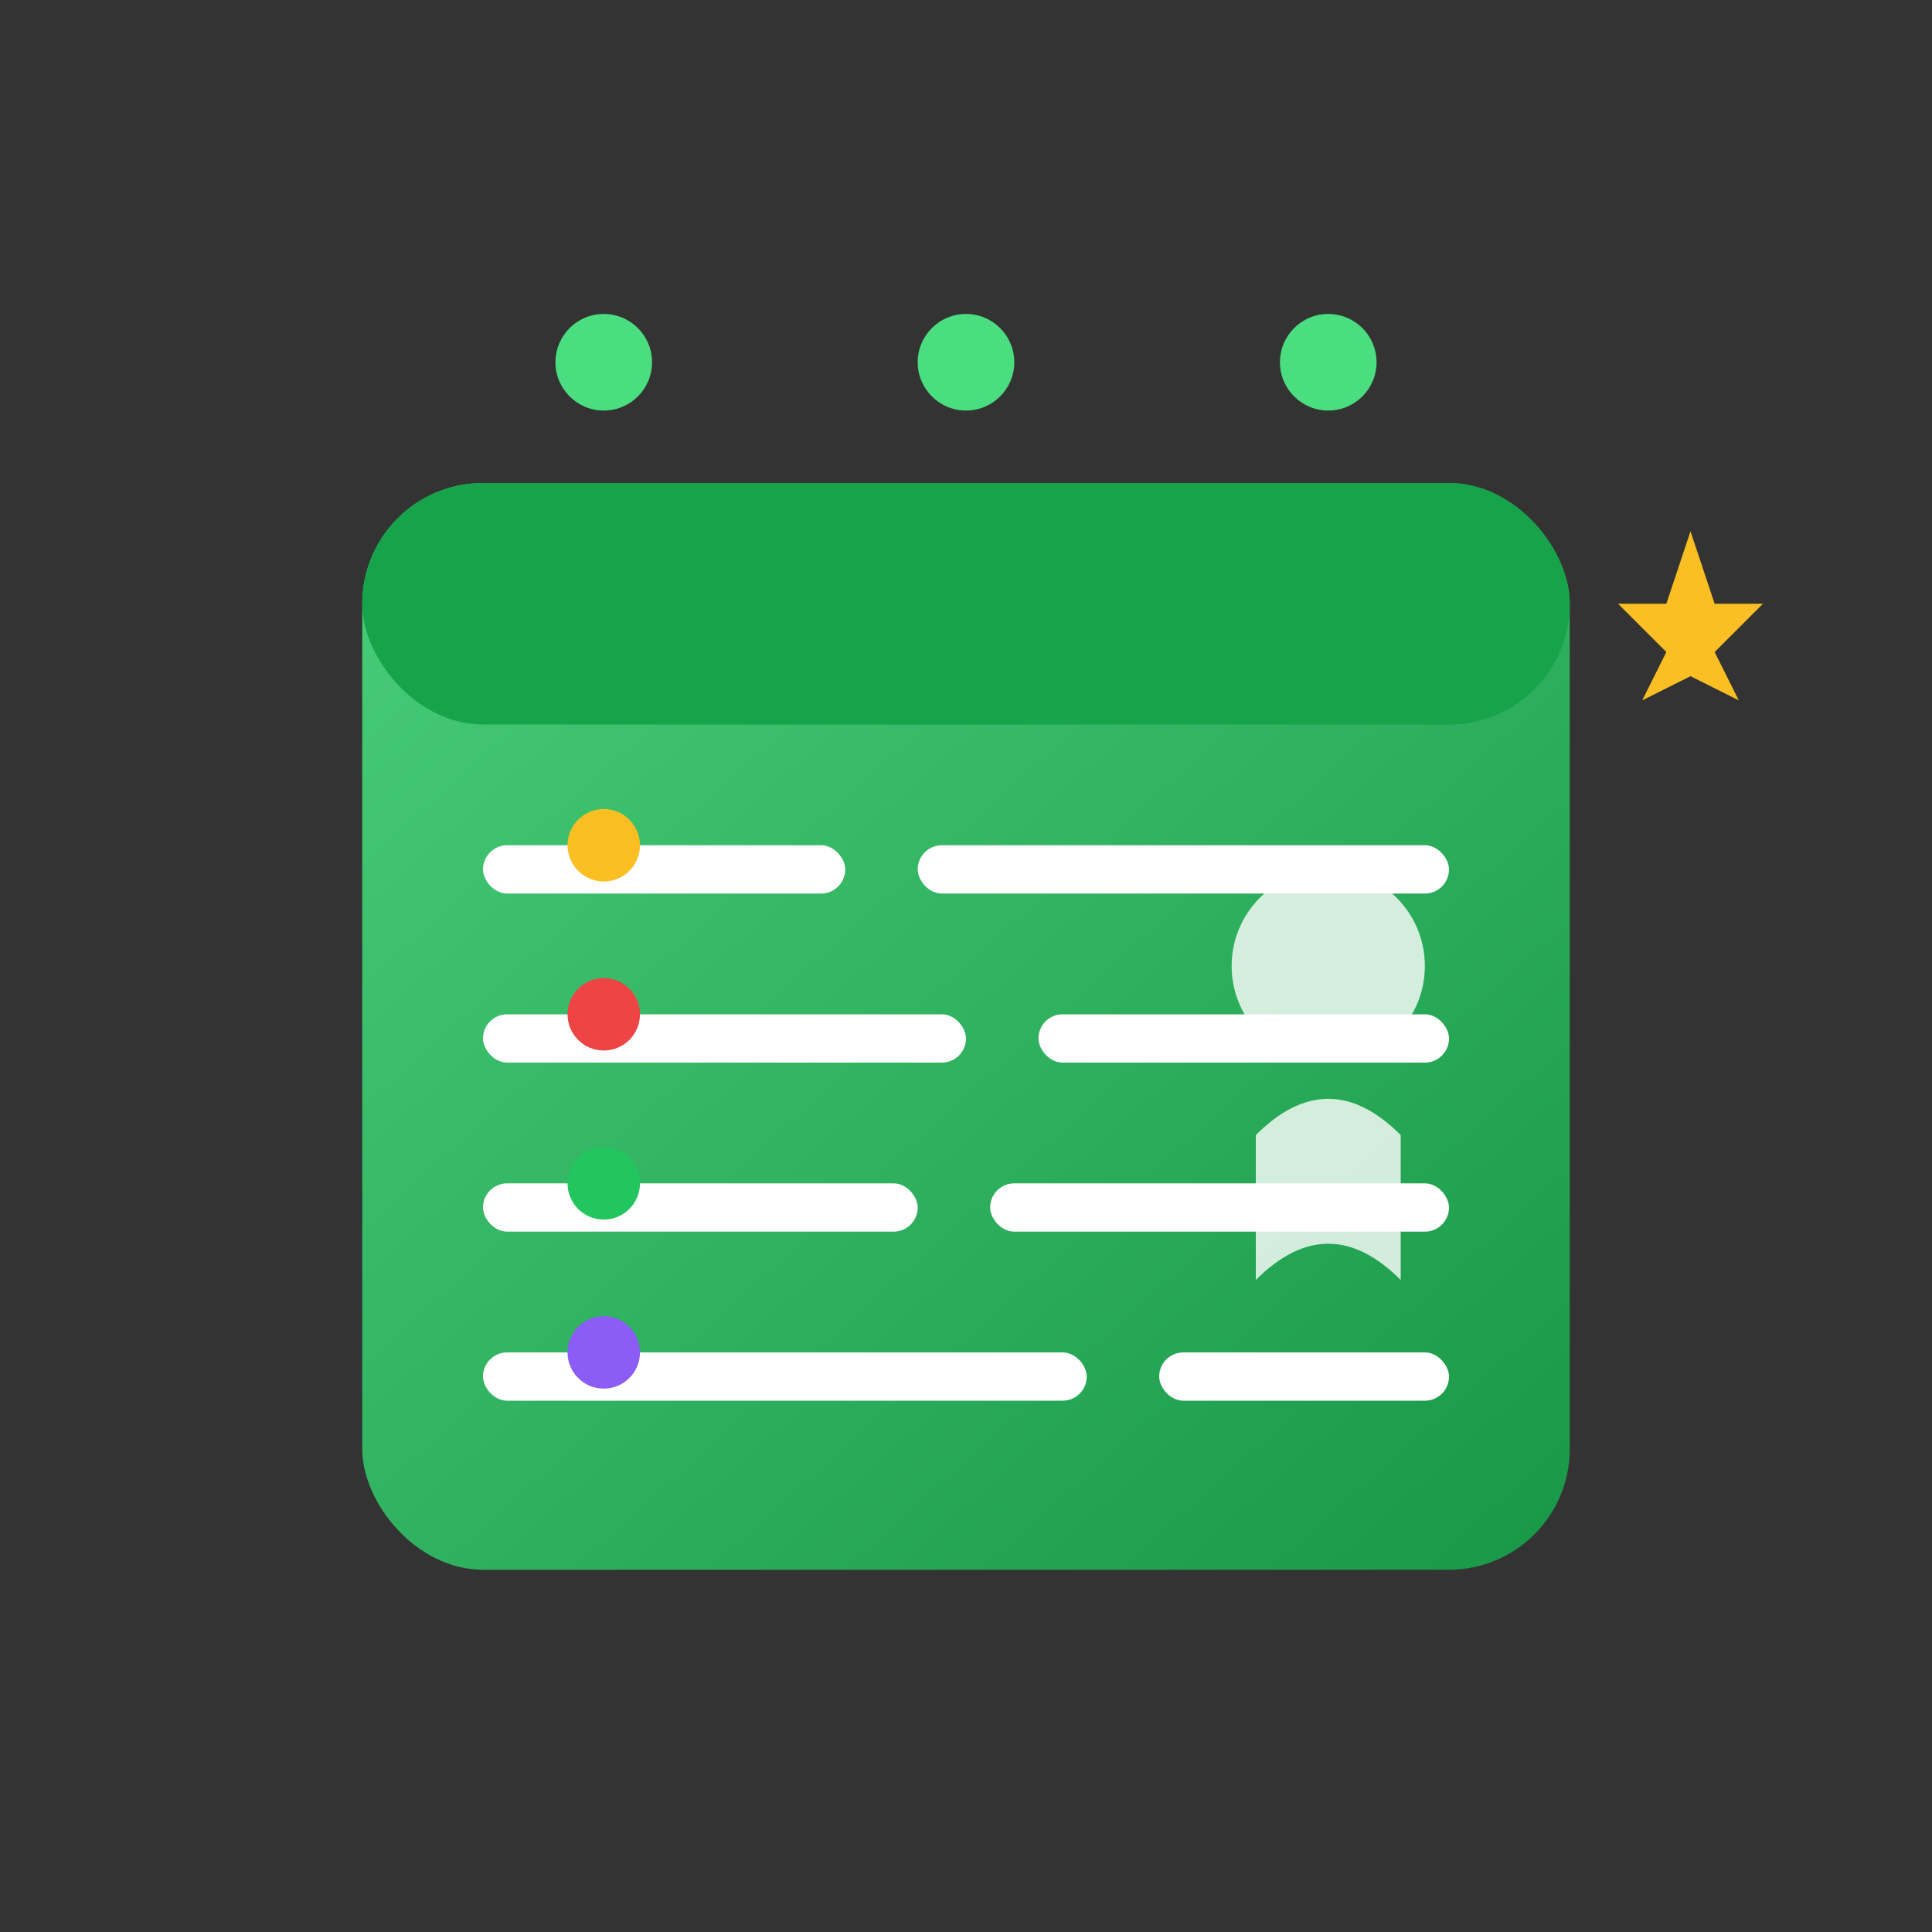
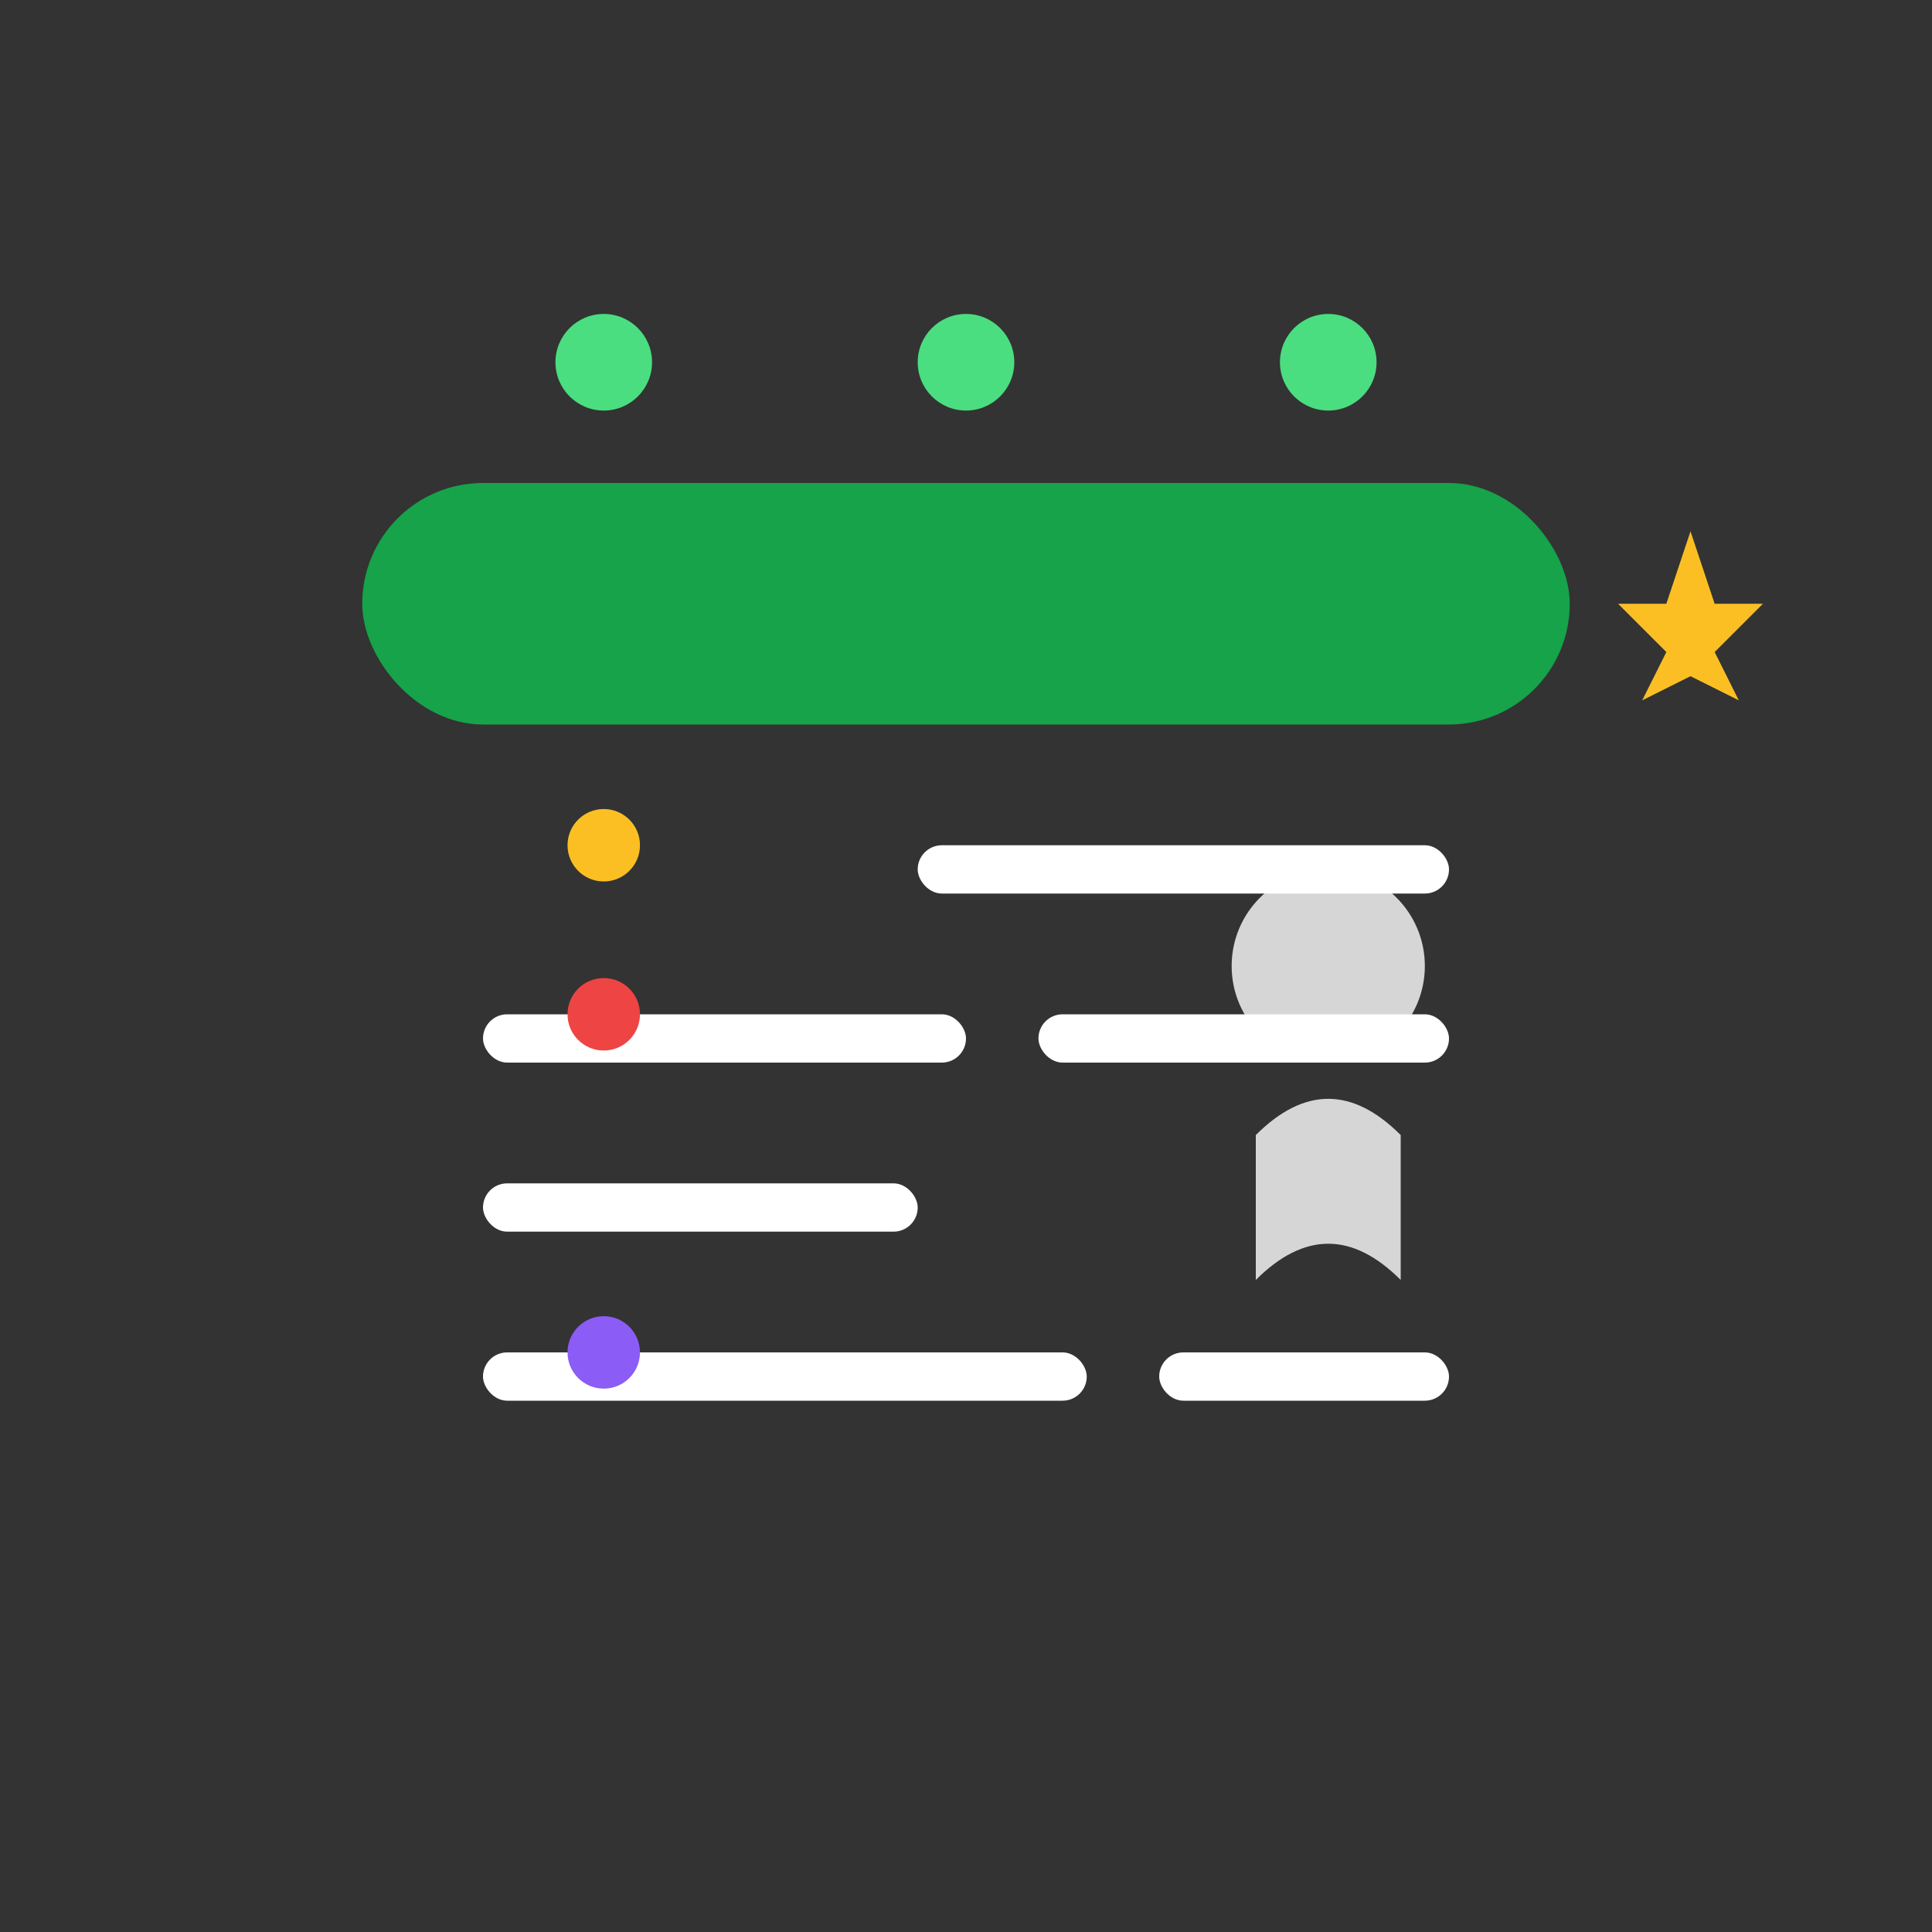
<svg xmlns="http://www.w3.org/2000/svg" width="80" height="80" viewBox="0 0 80 80" fill="none">
  <rect x="0" y="0" width="80" height="80" fill="#333333" stroke="none" />
  <defs>
    <linearGradient id="menuGradient" x1="0%" y1="0%" x2="100%" y2="100%">
      <stop offset="0%" style="stop-color:#4ade80;stop-opacity:1" />
      <stop offset="100%" style="stop-color:#16a34a;stop-opacity:1" />
    </linearGradient>
  </defs>
-   <rect x="15" y="20" width="50" height="45" rx="5" fill="url(#menuGradient)" opacity="0.9" />
  <rect x="15" y="20" width="50" height="10" rx="5" fill="#16a34a" />
  <circle cx="25" cy="15" r="2" fill="#4ade80" />
  <circle cx="40" cy="15" r="2" fill="#4ade80" />
  <circle cx="55" cy="15" r="2" fill="#4ade80" />
-   <rect x="20" y="35" width="15" height="2" rx="1" fill="#ffffff" />
  <rect x="38" y="35" width="22" height="2" rx="1" fill="#ffffff" />
  <rect x="20" y="42" width="20" height="2" rx="1" fill="#ffffff" />
  <rect x="43" y="42" width="17" height="2" rx="1" fill="#ffffff" />
  <rect x="20" y="49" width="18" height="2" rx="1" fill="#ffffff" />
-   <rect x="41" y="49" width="19" height="2" rx="1" fill="#ffffff" />
  <rect x="20" y="56" width="25" height="2" rx="1" fill="#ffffff" />
  <rect x="48" y="56" width="12" height="2" rx="1" fill="#ffffff" />
  <circle cx="25" cy="35" r="1.5" fill="#fbbf24" />
  <circle cx="25" cy="42" r="1.5" fill="#ef4444" />
-   <circle cx="25" cy="49" r="1.5" fill="#22c55e" />
  <circle cx="25" cy="56" r="1.5" fill="#8b5cf6" />
  <g transform="translate(55, 45)">
    <circle cx="0" cy="-5" r="4" fill="#ffffff" opacity="0.8" />
-     <path d="M-3 2 Q0 -1 3 2 L3 8 Q0 5 -3 8 Z" fill="#ffffff" opacity="0.8" />
+     <path d="M-3 2 Q0 -1 3 2 L3 8 Q0 5 -3 8 " fill="#ffffff" opacity="0.8" />
  </g>
  <g transform="translate(70, 25)">
    <path d="M0 -3 L1 0 L3 0 L1 2 L2 4 L0 3 L-2 4 L-1 2 L-3 0 L-1 0 Z" fill="#fbbf24" />
  </g>
</svg>